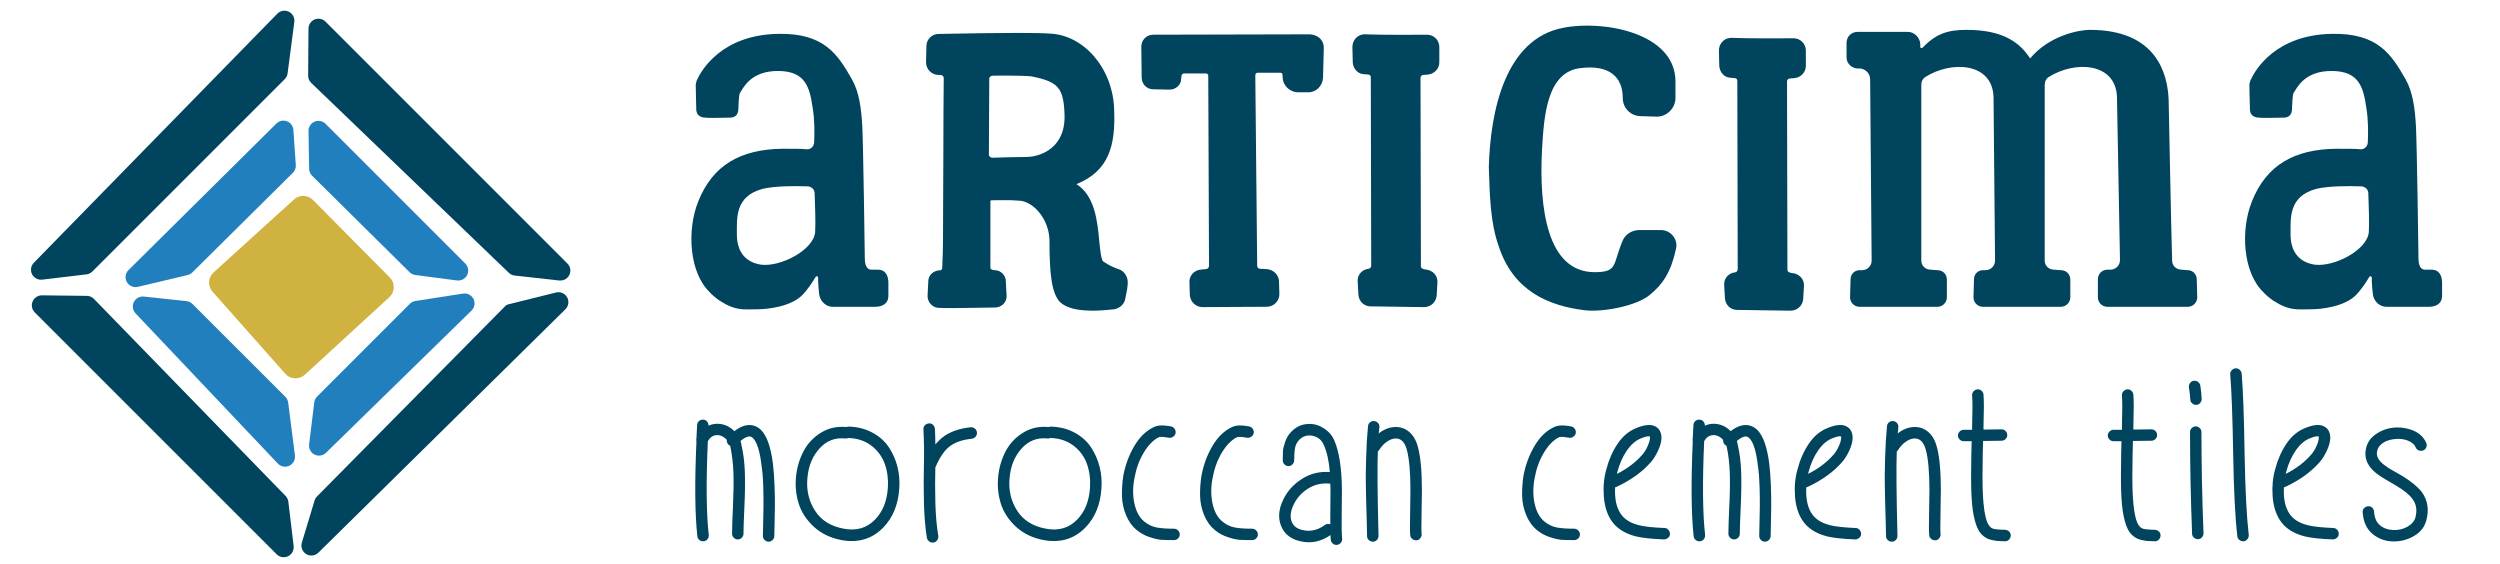
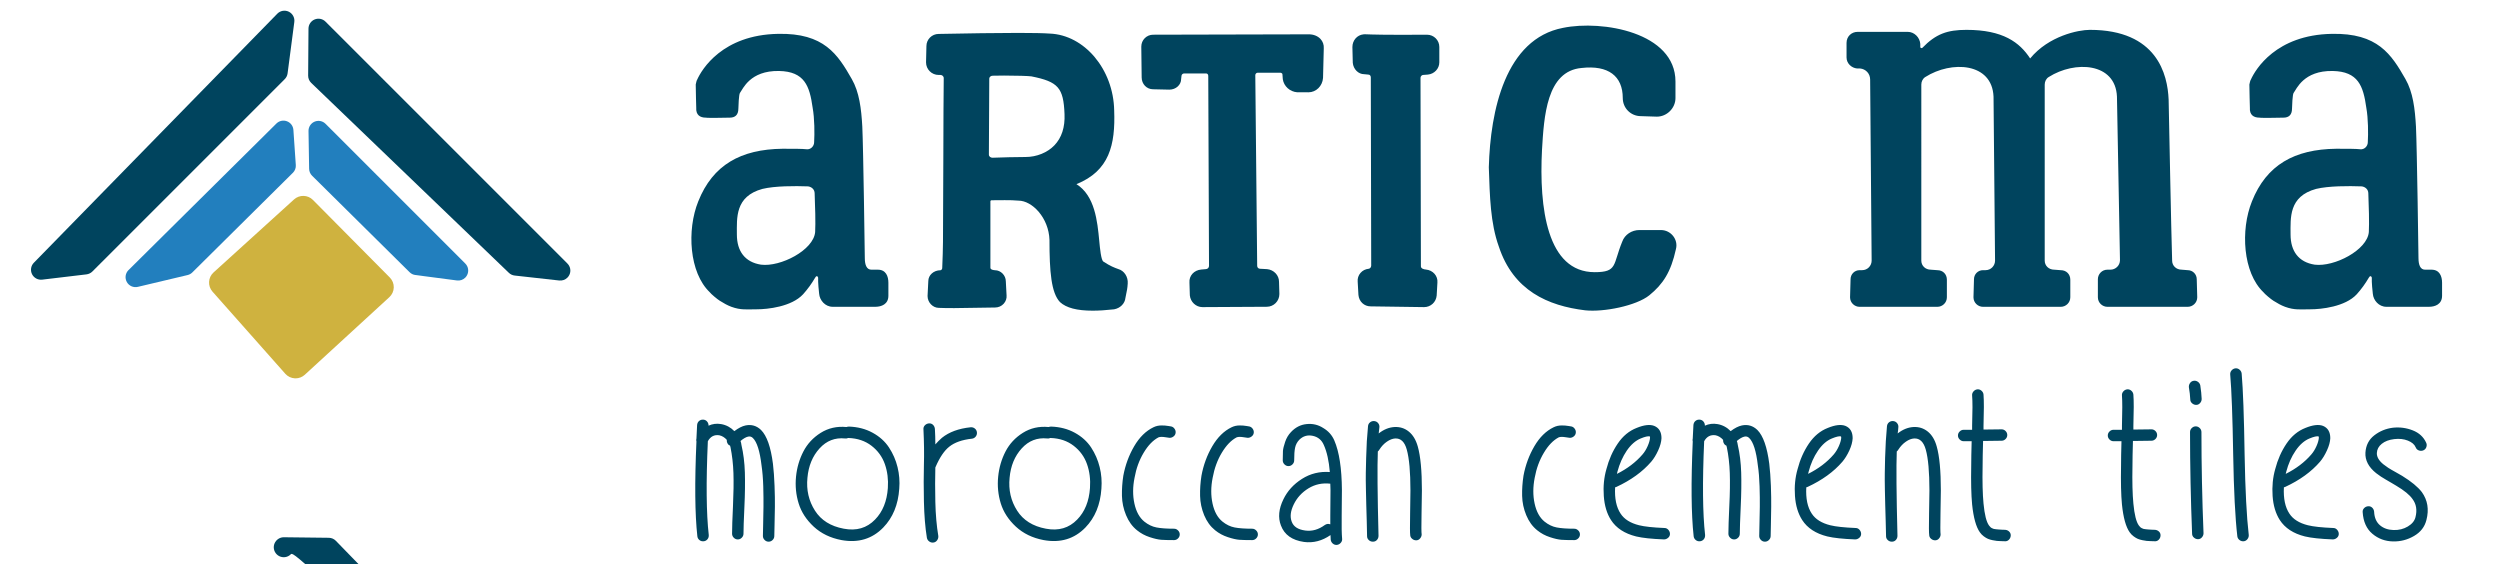
<svg xmlns="http://www.w3.org/2000/svg" version="1.1" id="Layer_1" x="0px" y="0px" width="288px" height="65px" viewBox="0 0 288 65" enable-background="new 0 0 288 65" xml:space="preserve">
  <g>
    <path fill="#00445E" d="M83.911,51.221c0.054,0.055,0.115,0.088,0.186,0.106c0.018,0.069,0.036,0.131,0.054,0.183   c0.189,0.93,0.305,1.926,0.341,2.987c0.034,1.062,0.016,2.329-0.052,3.801c-0.072,1.476-0.105,2.536-0.105,3.185   c0,0.176,0.064,0.33,0.195,0.461c0.132,0.133,0.285,0.199,0.461,0.199c0.176,0,0.33-0.065,0.461-0.199   c0.131-0.131,0.199-0.285,0.199-0.461c0-0.543,0.033-1.567,0.104-3.076c0.072-1.51,0.088-2.833,0.055-3.975   c-0.036-1.141-0.168-2.201-0.398-3.184c-0.016-0.158-0.049-0.309-0.104-0.447c0.334-0.281,0.623-0.447,0.867-0.502   c0.213-0.049,0.397,0,0.556,0.158c0.472,0.457,0.804,1.509,0.998,3.158c0.104,0.703,0.172,1.511,0.199,2.421   c0.024,0.912,0.033,1.698,0.024,2.356c-0.009,0.655-0.021,1.347-0.038,2.064c-0.019,0.718-0.027,1.15-0.027,1.29   c0,0.173,0.065,0.33,0.199,0.46c0.131,0.133,0.284,0.195,0.46,0.195c0.174,0,0.328-0.063,0.461-0.195   c0.131-0.131,0.194-0.287,0.194-0.46c0-0.106,0.009-0.521,0.027-1.249s0.031-1.432,0.04-2.105c0.01-0.677-0.004-1.485-0.04-2.434   c-0.036-0.949-0.095-1.791-0.184-2.527c-0.246-1.931-0.702-3.227-1.37-3.896c-0.507-0.49-1.103-0.664-1.789-0.524   c-0.402,0.086-0.831,0.309-1.287,0.656c-0.422-0.436-0.931-0.709-1.526-0.813c-0.511-0.088-0.994-0.027-1.447,0.183v-0.024   c0-0.177-0.058-0.33-0.173-0.461c-0.114-0.131-0.264-0.203-0.446-0.212c-0.184-0.009-0.342,0.045-0.473,0.158   c-0.133,0.112-0.207,0.269-0.226,0.461c-0.036,0.544-0.061,1.062-0.076,1.554c-0.037,0.122-0.037,0.235,0,0.342   c-0.213,4.734-0.177,8.375,0.104,10.918c0.018,0.177,0.095,0.32,0.234,0.437c0.143,0.115,0.303,0.16,0.488,0.146   c0.185-0.016,0.334-0.098,0.447-0.237c0.115-0.142,0.162-0.308,0.145-0.5c-0.28-2.474-0.316-6.07-0.104-10.788   c0.299-0.544,0.737-0.773,1.315-0.688c0.334,0.072,0.622,0.25,0.869,0.529C83.71,50.879,83.771,51.063,83.911,51.221L83.911,51.221   L83.911,51.221z M94.543,49.865c-0.878,0.553-1.544,1.273-2,2.158c-0.457,0.886-0.737,1.848-0.841,2.881   c-0.106,1.072-0.005,2.101,0.303,3.093c0.305,0.991,0.886,1.881,1.734,2.671c0.852,0.788,1.917,1.305,3.197,1.549   c1.929,0.352,3.537-0.131,4.815-1.445c1.106-1.141,1.721-2.633,1.843-4.474c0.07-0.842,0.004-1.671-0.197-2.485   c-0.2-0.817-0.53-1.57-0.986-2.264s-1.084-1.26-1.884-1.697c-0.797-0.438-1.705-0.674-2.721-0.709   c-0.106,0-0.201,0.018-0.291,0.051C96.411,49.088,95.419,49.314,94.543,49.865L94.543,49.865z M97.7,50.457h0.054   c1.035,0.037,1.916,0.335,2.643,0.895c0.728,0.563,1.242,1.27,1.541,2.119c0.298,0.854,0.41,1.768,0.343,2.75   c-0.106,1.525-0.597,2.736-1.473,3.631c-0.948,0.982-2.149,1.332-3.608,1.053c-1.509-0.28-2.613-0.975-3.315-2.078   c-0.718-1.125-1.007-2.385-0.867-3.789c0.122-1.369,0.587-2.496,1.396-3.383c0.806-0.885,1.789-1.264,2.945-1.144   C97.481,50.529,97.597,50.511,97.7,50.457L97.7,50.457L97.7,50.457z M107.776,53.799c0.475-1.104,1.003-1.886,1.581-2.342   c0.614-0.49,1.482-0.797,2.604-0.919c0.174-0.019,0.32-0.099,0.436-0.239c0.112-0.14,0.162-0.302,0.145-0.484   c-0.017-0.184-0.097-0.332-0.239-0.447c-0.141-0.115-0.305-0.163-0.497-0.146c-1.368,0.143-2.466,0.547-3.29,1.209   c-0.265,0.23-0.518,0.483-0.764,0.764c0-0.629-0.019-1.226-0.052-1.789c-0.019-0.19-0.095-0.35-0.224-0.473   c-0.133-0.123-0.291-0.174-0.475-0.158c-0.183,0.019-0.336,0.095-0.461,0.226c-0.123,0.131-0.176,0.285-0.158,0.461   c0.071,1.491,0.089,2.851,0.053,4.079c-0.034,1.229-0.034,2.641,0,4.236c0.036,1.595,0.148,2.99,0.343,4.183   c0.036,0.176,0.127,0.315,0.275,0.42c0.149,0.106,0.313,0.146,0.488,0.12c0.177-0.025,0.316-0.115,0.42-0.264   c0.106-0.149,0.149-0.313,0.134-0.485c-0.194-1.159-0.311-2.47-0.344-3.935s-0.033-2.785,0-3.959   C107.768,53.835,107.776,53.816,107.776,53.799L107.776,53.799L107.776,53.799z M117.831,49.865   c-0.879,0.553-1.545,1.273-2.001,2.158c-0.456,0.886-0.736,1.848-0.84,2.881c-0.108,1.072-0.005,2.101,0.3,3.093   c0.308,0.991,0.888,1.881,1.737,2.671c0.852,0.788,1.915,1.305,3.197,1.549c1.929,0.352,3.534-0.131,4.814-1.445   c1.107-1.141,1.722-2.633,1.844-4.474c0.067-0.842,0.004-1.671-0.199-2.485c-0.201-0.817-0.531-1.57-0.984-2.264   c-0.457-0.693-1.085-1.26-1.883-1.697c-0.798-0.438-1.708-0.674-2.725-0.709c-0.104,0-0.201,0.018-0.289,0.051   C119.699,49.088,118.707,49.314,117.831,49.865L117.831,49.865z M120.988,50.457h0.054c1.035,0.037,1.915,0.335,2.643,0.895   c0.728,0.563,1.242,1.27,1.54,2.119c0.299,0.854,0.411,1.768,0.341,2.75c-0.106,1.525-0.596,2.736-1.473,3.631   c-0.948,0.982-2.147,1.332-3.606,1.053c-1.508-0.28-2.612-0.975-3.314-2.078c-0.719-1.125-1.008-2.385-0.867-3.789   c0.122-1.369,0.587-2.496,1.396-3.383c0.804-0.885,1.788-1.264,2.944-1.144C120.768,50.529,120.882,50.511,120.988,50.457   L120.988,50.457L120.988,50.457z M135.184,50.285c0.149-0.112,0.233-0.258,0.248-0.434c0.02-0.176-0.029-0.336-0.145-0.485   c-0.112-0.148-0.257-0.232-0.433-0.25c-0.019,0-0.1-0.015-0.249-0.041c-0.148-0.025-0.279-0.041-0.395-0.05   c-0.115-0.008-0.251-0.014-0.409-0.014c-0.158,0-0.316,0.018-0.475,0.051c-0.158,0.035-0.307,0.09-0.446,0.158   c-0.877,0.422-1.617,1.151-2.223,2.187c-0.605,1.034-1.021,2.167-1.251,3.394c-0.122,0.788-0.174,1.565-0.158,2.329   c0.019,0.763,0.176,1.503,0.475,2.222c0.298,0.724,0.718,1.301,1.265,1.739c0.436,0.353,0.923,0.614,1.458,0.788   c0.536,0.178,0.979,0.278,1.328,0.305c0.353,0.025,0.845,0.037,1.476,0.037c0.173,0,0.329-0.063,0.458-0.195   c0.133-0.133,0.198-0.284,0.198-0.461c0-0.176-0.065-0.33-0.198-0.459c-0.129-0.133-0.285-0.199-0.458-0.199   c-0.861,0-1.534-0.049-2.026-0.146c-0.492-0.095-0.958-0.321-1.396-0.671c-0.561-0.456-0.943-1.148-1.145-2.08   c-0.201-0.93-0.197-1.919,0.016-2.972c0.189-1.071,0.541-2.033,1.05-2.882c0.508-0.852,1.079-1.443,1.71-1.774   c0.054-0.019,0.107-0.032,0.157-0.042c0.055-0.009,0.125-0.013,0.213-0.013c0.086,0,0.162,0.004,0.224,0.013   c0.061,0.01,0.16,0.021,0.302,0.042c0.138,0.015,0.256,0.033,0.342,0.05C134.872,50.448,135.035,50.4,135.184,50.285   L135.184,50.285z M144.182,50.285c0.152-0.112,0.234-0.258,0.253-0.434c0.018-0.176-0.032-0.336-0.146-0.485   c-0.117-0.148-0.262-0.232-0.438-0.25c-0.013,0-0.099-0.015-0.248-0.041c-0.149-0.025-0.279-0.041-0.393-0.05   c-0.113-0.008-0.251-0.014-0.409-0.014c-0.157,0-0.315,0.018-0.472,0.051c-0.158,0.035-0.31,0.09-0.449,0.158   c-0.877,0.422-1.617,1.151-2.225,2.187c-0.604,1.034-1.021,2.167-1.247,3.394c-0.126,0.788-0.176,1.565-0.158,2.329   c0.017,0.763,0.175,1.503,0.47,2.222c0.301,0.724,0.721,1.301,1.266,1.739c0.438,0.353,0.926,0.614,1.461,0.788   c0.535,0.178,0.978,0.278,1.33,0.305c0.348,0.025,0.841,0.037,1.472,0.037c0.177,0,0.33-0.063,0.461-0.195   c0.132-0.133,0.199-0.284,0.199-0.461c0-0.176-0.067-0.33-0.199-0.459c-0.131-0.133-0.284-0.199-0.461-0.199   c-0.857,0-1.535-0.049-2.027-0.146c-0.487-0.095-0.955-0.321-1.391-0.671c-0.564-0.456-0.944-1.148-1.147-2.08   c-0.201-0.93-0.197-1.919,0.013-2.972c0.195-1.071,0.543-2.033,1.053-2.882c0.511-0.852,1.08-1.443,1.712-1.774   c0.05-0.019,0.104-0.032,0.158-0.042c0.05-0.009,0.122-0.013,0.208-0.013c0.091,0,0.162,0.004,0.226,0.013   c0.059,0.01,0.162,0.021,0.303,0.042c0.14,0.015,0.253,0.033,0.343,0.05C143.869,50.448,144.031,50.4,144.182,50.285   L144.182,50.285z M153.273,56.458c0,0.176-0.01,1.167-0.023,2.974v0.971c-0.23-0.084-0.441-0.057-0.637,0.082   c-0.719,0.524-1.463,0.736-2.235,0.633c-0.84-0.108-1.368-0.447-1.575-1.028c-0.213-0.562-0.133-1.219,0.233-1.974   c0.371-0.77,0.938-1.395,1.712-1.867c0.755-0.457,1.585-0.632,2.502-0.529C153.266,55.949,153.273,56.193,153.273,56.458   L153.273,56.458L153.273,56.458z M147.971,53.497c0.131,0.131,0.284,0.198,0.461,0.198c0.176,0,0.33-0.066,0.461-0.198   c0.131-0.131,0.198-0.284,0.198-0.46c0-0.633,0.031-1.118,0.104-1.459c0.072-0.344,0.229-0.646,0.475-0.908   c0.438-0.438,0.962-0.592,1.566-0.461s1.029,0.484,1.273,1.066c0.354,0.787,0.582,1.824,0.688,3.103   c-1.176-0.086-2.245,0.177-3.211,0.791c-0.967,0.614-1.676,1.396-2.133,2.342c-0.543,1.104-0.642,2.116-0.289,3.026   c0.401,1.07,1.287,1.699,2.656,1.895c1.069,0.141,2.09-0.121,3.053-0.791c0,0.194,0.01,0.37,0.026,0.528   c0.019,0.174,0.095,0.323,0.235,0.447c0.145,0.122,0.303,0.174,0.474,0.157c0.177-0.018,0.325-0.099,0.447-0.238   c0.127-0.141,0.177-0.299,0.158-0.475c-0.05-0.541-0.067-1.418-0.05-2.629c0.019-1.806,0.026-2.797,0.026-2.974   c-0.018-2.509-0.312-4.411-0.872-5.711c-0.262-0.612-0.689-1.095-1.287-1.445c-0.578-0.37-1.215-0.52-1.91-0.446   c-0.69,0.066-1.291,0.377-1.801,0.922c-0.3,0.315-0.521,0.689-0.67,1.129c-0.148,0.438-0.234,0.785-0.253,1.041   c-0.014,0.255-0.022,0.617-0.022,1.091C147.775,53.212,147.839,53.366,147.971,53.497L147.971,53.497z M158.904,51.798   c0.244-0.384,0.533-0.69,0.867-0.919s0.65-0.35,0.949-0.368c0.649-0.036,1.098,0.394,1.342,1.287c0.278,1.003,0.42,2.57,0.42,4.711   c0,0.334-0.015,1.22-0.037,2.66c-0.026,1.437-0.021,2.254,0.01,2.446c0,0.174,0.072,0.324,0.213,0.445   c0.141,0.127,0.298,0.185,0.475,0.185c0.176,0,0.324-0.067,0.446-0.21c0.122-0.141,0.187-0.296,0.187-0.473   c-0.037-0.193-0.041-0.998-0.014-2.41c0.026-1.411,0.041-2.291,0.041-2.645c0-2.263-0.158-3.957-0.476-5.076   c-0.212-0.755-0.556-1.326-1.03-1.711c-0.469-0.385-1.025-0.561-1.656-0.527c-0.629,0.037-1.238,0.283-1.815,0.74   c0.036-0.23,0.063-0.466,0.081-0.715c0.018-0.174-0.031-0.33-0.145-0.472s-0.263-0.22-0.447-0.237   c-0.186-0.018-0.349,0.031-0.487,0.145c-0.142,0.113-0.222,0.267-0.235,0.462c-0.055,0.577-0.099,1.149-0.136,1.712   c-0.031,0.578-0.06,1.215-0.076,1.906c-0.019,0.692-0.032,1.277-0.041,1.75c-0.01,0.474-0.004,1.117,0.015,1.935   c0.018,0.813,0.03,1.394,0.039,1.733c0.01,0.345,0.028,0.98,0.055,1.908c0.023,0.932,0.037,1.502,0.037,1.711   c0,0.176,0.066,0.324,0.199,0.446c0.129,0.124,0.287,0.185,0.473,0.185c0.187,0,0.34-0.063,0.462-0.195   c0.122-0.131,0.185-0.293,0.185-0.484c-0.121-4.757-0.148-7.992-0.08-9.712C158.792,51.957,158.852,51.889,158.904,51.798   L158.904,51.798L158.904,51.798z M181.285,50.285c0.148-0.112,0.23-0.258,0.248-0.434s-0.026-0.336-0.145-0.485   c-0.113-0.148-0.259-0.232-0.435-0.25c-0.019,0-0.099-0.015-0.248-0.041c-0.149-0.025-0.285-0.041-0.397-0.05   c-0.111-0.008-0.248-0.014-0.406-0.014c-0.157,0-0.315,0.018-0.475,0.051c-0.158,0.035-0.308,0.09-0.447,0.158   c-0.875,0.422-1.617,1.151-2.222,2.187c-0.604,1.034-1.024,2.167-1.252,3.394c-0.121,0.788-0.176,1.565-0.157,2.329   c0.019,0.763,0.176,1.503,0.475,2.222c0.299,0.724,0.719,1.301,1.265,1.739c0.438,0.353,0.922,0.614,1.459,0.788   c0.533,0.178,0.976,0.278,1.328,0.305c0.353,0.025,0.845,0.037,1.478,0.037c0.172,0,0.324-0.063,0.457-0.195   c0.135-0.133,0.197-0.284,0.197-0.461c0-0.176-0.063-0.33-0.197-0.459c-0.133-0.133-0.285-0.199-0.457-0.199   c-0.862,0-1.535-0.049-2.027-0.146c-0.493-0.095-0.958-0.321-1.396-0.671c-0.56-0.456-0.943-1.148-1.143-2.08   c-0.203-0.93-0.198-1.919,0.009-2.972c0.195-1.071,0.547-2.033,1.058-2.882c0.506-0.852,1.08-1.443,1.709-1.774   c0.054-0.019,0.106-0.032,0.156-0.042c0.055-0.009,0.122-0.013,0.213-0.013c0.086,0,0.162,0.004,0.221,0.013   c0.063,0.01,0.162,0.021,0.304,0.042c0.14,0.015,0.253,0.033,0.343,0.05C180.975,50.448,181.137,50.4,181.285,50.285   L181.285,50.285z M190.083,50.43c-0.013,0.264-0.108,0.586-0.274,0.963c-0.168,0.379-0.361,0.695-0.593,0.961   c-0.772,0.895-1.752,1.64-2.944,2.236c0.019-0.072,0.037-0.148,0.051-0.236c0.248-0.931,0.609-1.742,1.078-2.436   c0.476-0.693,1.013-1.163,1.607-1.407c0.508-0.212,0.858-0.288,1.055-0.237C190.079,50.309,190.083,50.361,190.083,50.43   L190.083,50.43L190.083,50.43z M186.218,56.089c1.666-0.772,2.998-1.737,4.001-2.896c0.299-0.35,0.565-0.785,0.801-1.301   c0.238-0.519,0.365-0.988,0.383-1.408c0-0.719-0.278-1.192-0.844-1.424c-0.488-0.188-1.166-0.112-2.023,0.239   c-0.857,0.334-1.585,0.933-2.172,1.802c-0.588,0.867-1.021,1.848-1.303,2.935c-0.278,0.964-0.383,1.999-0.303,3.104   c0.077,1.107,0.354,2.028,0.827,2.764c0.597,0.929,1.563,1.562,2.896,1.894c0.735,0.177,1.808,0.289,3.211,0.343   c0.177,0,0.334-0.063,0.476-0.185c0.14-0.122,0.212-0.271,0.212-0.447c0-0.176-0.063-0.334-0.186-0.475   c-0.127-0.14-0.274-0.208-0.446-0.208c-1.319-0.055-2.29-0.158-2.923-0.316c-1.002-0.249-1.713-0.695-2.133-1.342   c-0.491-0.738-0.699-1.748-0.631-3.025L186.218,56.089L186.218,56.089z M198.691,51.221c0.051,0.055,0.113,0.088,0.182,0.106   c0.018,0.069,0.036,0.131,0.055,0.183c0.193,0.93,0.307,1.926,0.344,2.987c0.035,1.062,0.019,2.329-0.056,3.801   c-0.067,1.476-0.104,2.536-0.104,3.185c0,0.176,0.063,0.33,0.199,0.461c0.131,0.133,0.285,0.199,0.461,0.199   c0.172,0,0.324-0.065,0.461-0.199c0.131-0.131,0.193-0.285,0.193-0.461c0-0.543,0.036-1.567,0.104-3.076   c0.072-1.51,0.091-2.833,0.056-3.975c-0.036-1.141-0.167-2.201-0.394-3.184c-0.019-0.158-0.055-0.309-0.107-0.447   c0.334-0.281,0.622-0.447,0.871-0.502c0.208-0.049,0.393,0,0.551,0.158c0.475,0.457,0.809,1.509,0.998,3.158   c0.107,0.703,0.172,1.511,0.199,2.421c0.027,0.912,0.035,1.698,0.027,2.356c-0.01,0.655-0.023,1.347-0.041,2.064   c-0.02,0.718-0.027,1.15-0.027,1.29c0,0.173,0.068,0.33,0.199,0.46c0.131,0.133,0.283,0.195,0.459,0.195   c0.178,0,0.33-0.063,0.462-0.195c0.131-0.131,0.198-0.287,0.198-0.46c0-0.106,0.01-0.521,0.026-1.249   c0.015-0.729,0.027-1.432,0.036-2.105c0.01-0.677-0.004-1.485-0.036-2.434c-0.036-0.949-0.1-1.791-0.185-2.527   c-0.248-1.931-0.704-3.227-1.369-3.896c-0.51-0.49-1.105-0.664-1.788-0.524c-0.406,0.086-0.836,0.309-1.292,0.656   c-0.42-0.436-0.932-0.709-1.525-0.813c-0.507-0.088-0.99-0.027-1.445,0.183v-0.024c0-0.177-0.06-0.33-0.172-0.461   s-0.262-0.203-0.447-0.212s-0.344,0.045-0.475,0.158c-0.131,0.112-0.207,0.269-0.226,0.461c-0.032,0.544-0.06,1.062-0.078,1.554   c-0.034,0.122-0.034,0.235,0,0.342c-0.207,4.734-0.176,8.375,0.104,10.918c0.019,0.177,0.1,0.32,0.24,0.437   c0.139,0.115,0.301,0.16,0.481,0.146c0.187-0.017,0.335-0.098,0.452-0.237c0.113-0.142,0.156-0.308,0.145-0.5   c-0.279-2.474-0.316-6.07-0.107-10.788c0.298-0.544,0.74-0.773,1.318-0.688c0.328,0.072,0.618,0.25,0.866,0.529   C198.488,50.879,198.553,51.063,198.691,51.221L198.691,51.221L198.691,51.221z M212.111,50.43   c-0.019,0.264-0.108,0.586-0.275,0.963c-0.168,0.379-0.365,0.695-0.592,0.961c-0.771,0.895-1.758,1.64-2.949,2.236   c0.018-0.072,0.036-0.148,0.055-0.236c0.243-0.931,0.604-1.742,1.08-2.436c0.469-0.693,1.006-1.163,1.603-1.407   c0.511-0.212,0.858-0.288,1.053-0.237C212.102,50.309,212.111,50.361,212.111,50.43L212.111,50.43L212.111,50.43z M208.244,56.089   c1.663-0.772,3-1.737,3.998-2.896c0.298-0.35,0.564-0.785,0.804-1.301c0.235-0.519,0.361-0.988,0.38-1.408   c0-0.719-0.279-1.192-0.84-1.424c-0.492-0.188-1.171-0.112-2.027,0.239c-0.858,0.334-1.582,0.933-2.174,1.802   c-0.587,0.867-1.021,1.848-1.301,2.935c-0.279,0.964-0.384,1.999-0.303,3.104c0.076,1.107,0.357,2.028,0.83,2.764   c0.598,0.929,1.56,1.562,2.896,1.894c0.736,0.177,1.807,0.289,3.207,0.343c0.176,0,0.334-0.063,0.475-0.185   s0.213-0.271,0.213-0.447c0-0.176-0.063-0.334-0.187-0.475c-0.122-0.142-0.271-0.208-0.446-0.208   c-1.314-0.055-2.289-0.158-2.922-0.316c-1-0.249-1.709-0.695-2.133-1.342c-0.492-0.738-0.699-1.748-0.629-3.025L208.244,56.089   L208.244,56.089z M218.688,51.798c0.248-0.384,0.537-0.69,0.871-0.919c0.33-0.229,0.646-0.35,0.944-0.368   c0.651-0.036,1.099,0.394,1.347,1.287c0.279,1.003,0.42,2.57,0.42,4.711c0,0.334-0.014,1.22-0.041,2.66   c-0.026,1.437-0.021,2.254,0.015,2.446c0,0.174,0.067,0.324,0.207,0.445c0.146,0.127,0.303,0.185,0.475,0.185   c0.177,0,0.325-0.067,0.447-0.21c0.122-0.141,0.185-0.296,0.185-0.473c-0.035-0.193-0.039-0.998-0.013-2.41   c0.026-1.411,0.041-2.291,0.041-2.645c0-2.263-0.157-3.957-0.476-5.076c-0.207-0.755-0.551-1.326-1.024-1.711   c-0.476-0.385-1.024-0.561-1.657-0.527c-0.633,0.037-1.238,0.283-1.816,0.74c0.037-0.23,0.061-0.466,0.078-0.715   c0.019-0.174-0.032-0.33-0.146-0.472c-0.112-0.142-0.262-0.22-0.446-0.237c-0.186-0.018-0.345,0.031-0.488,0.145   c-0.139,0.113-0.217,0.267-0.234,0.462c-0.055,0.577-0.096,1.149-0.131,1.712c-0.036,0.578-0.063,1.215-0.082,1.906   c-0.018,0.692-0.025,1.277-0.036,1.75c-0.009,0.474-0.004,1.117,0.011,1.935c0.021,0.813,0.03,1.394,0.039,1.733   c0.01,0.345,0.027,0.98,0.055,1.908c0.027,0.932,0.041,1.502,0.041,1.711c0,0.176,0.063,0.324,0.199,0.446   c0.131,0.124,0.283,0.185,0.469,0.185c0.187,0,0.34-0.063,0.461-0.195c0.123-0.131,0.186-0.293,0.186-0.484   c-0.121-4.757-0.148-7.992-0.081-9.712C218.574,51.957,218.639,51.889,218.688,51.798L218.688,51.798L218.688,51.798z    M228.268,45.01c-0.141-0.121-0.299-0.173-0.475-0.158c-0.176,0.02-0.325,0.101-0.447,0.239c-0.121,0.142-0.176,0.298-0.158,0.474   c0.056,0.666,0.056,1.824,0,3.473v0.474h-0.971c-0.177,0-0.33,0.065-0.461,0.196c-0.136,0.131-0.199,0.285-0.199,0.461   s0.063,0.33,0.199,0.461c0.131,0.131,0.284,0.199,0.461,0.199h0.917c-0.032,1.174-0.05,2.122-0.05,2.84   c-0.036,1.861,0,3.343,0.104,4.447c0.158,1.527,0.457,2.597,0.896,3.209c0.122,0.176,0.271,0.33,0.446,0.46   c0.177,0.131,0.339,0.229,0.488,0.292c0.148,0.061,0.33,0.115,0.537,0.156c0.213,0.045,0.375,0.072,0.487,0.08   c0.118,0.01,0.28,0.017,0.501,0.027c0.223,0.006,0.357,0.012,0.407,0.012c0.176,0.016,0.329-0.035,0.46-0.158   c0.132-0.123,0.208-0.278,0.227-0.459c0.018-0.185-0.035-0.342-0.158-0.474c-0.121-0.133-0.279-0.208-0.475-0.226   c-0.09,0-0.222-0.004-0.393-0.014c-0.178-0.006-0.303-0.016-0.37-0.024c-0.068-0.009-0.167-0.017-0.289-0.027   c-0.122-0.007-0.212-0.021-0.267-0.038c-0.051-0.019-0.119-0.046-0.194-0.08c-0.082-0.033-0.146-0.08-0.198-0.134   c-0.051-0.05-0.104-0.112-0.158-0.183c-0.299-0.404-0.511-1.244-0.633-2.527c-0.104-1.086-0.141-2.533-0.104-4.341   c0-0.7,0.018-1.657,0.054-2.867c0.931-0.019,1.64-0.028,2.132-0.028c0.176,0,0.33-0.064,0.461-0.197   c0.131-0.131,0.193-0.285,0.193-0.458c0-0.175-0.063-0.33-0.193-0.462c-0.131-0.133-0.289-0.195-0.461-0.195   c-0.492,0-1.184,0.009-2.082,0.025v-0.422c0.055-1.699,0.055-2.902,0-3.604C228.488,45.283,228.407,45.134,228.268,45.01   L228.268,45.01z M245.529,45.01c-0.141-0.121-0.299-0.173-0.475-0.158c-0.177,0.02-0.326,0.101-0.447,0.239   c-0.121,0.142-0.176,0.298-0.157,0.474c0.049,0.666,0.049,1.824,0,3.473v0.474h-0.976c-0.177,0-0.326,0.065-0.461,0.196   c-0.132,0.131-0.195,0.285-0.195,0.461s0.063,0.33,0.195,0.461c0.135,0.131,0.284,0.199,0.461,0.199h0.92   c-0.035,1.174-0.049,2.122-0.049,2.84c-0.037,1.861,0,3.343,0.104,4.447c0.157,1.527,0.456,2.597,0.894,3.209   c0.123,0.176,0.271,0.33,0.448,0.46c0.176,0.131,0.338,0.229,0.487,0.292c0.148,0.061,0.33,0.115,0.537,0.156   c0.213,0.045,0.375,0.072,0.488,0.08c0.112,0.01,0.279,0.017,0.5,0.027c0.217,0.006,0.354,0.012,0.407,0.012   c0.177,0.016,0.329-0.035,0.461-0.158c0.13-0.123,0.207-0.278,0.222-0.459c0.018-0.185-0.031-0.342-0.153-0.474   c-0.128-0.133-0.285-0.208-0.476-0.226c-0.091,0-0.221-0.004-0.396-0.014c-0.176-0.006-0.299-0.016-0.365-0.024   c-0.072-0.009-0.168-0.017-0.29-0.027c-0.126-0.007-0.212-0.021-0.267-0.038c-0.049-0.019-0.116-0.046-0.193-0.08   c-0.081-0.033-0.145-0.08-0.199-0.134c-0.055-0.05-0.104-0.112-0.158-0.183c-0.297-0.404-0.51-1.244-0.631-2.527   c-0.104-1.086-0.141-2.533-0.104-4.341c0-0.7,0.019-1.657,0.054-2.867c0.926-0.019,1.641-0.028,2.133-0.028   c0.172,0,0.324-0.064,0.461-0.197c0.129-0.131,0.192-0.285,0.192-0.458c0-0.175-0.063-0.33-0.192-0.462   c-0.137-0.133-0.289-0.195-0.461-0.195c-0.492,0-1.188,0.009-2.082,0.025v-0.422c0.055-1.699,0.055-2.902,0-3.604   C245.746,45.283,245.67,45.134,245.529,45.01L245.529,45.01z M253.411,49.314c-0.132-0.131-0.289-0.198-0.461-0.198   c-0.177,0-0.329,0.067-0.462,0.198c-0.135,0.131-0.197,0.285-0.197,0.461c0,3.839,0.081,7.744,0.238,11.707   c0,0.176,0.068,0.326,0.209,0.447c0.14,0.125,0.298,0.186,0.474,0.186c0.177,0,0.325-0.07,0.448-0.211   c0.121-0.139,0.186-0.297,0.186-0.471c-0.158-3.947-0.24-7.834-0.24-11.658C253.605,49.6,253.542,49.445,253.411,49.314   L253.411,49.314z M253.199,43.984c-0.149-0.104-0.313-0.145-0.488-0.117c-0.176,0.025-0.316,0.113-0.42,0.262   s-0.148,0.313-0.131,0.488c0.086,0.508,0.14,0.971,0.158,1.393c0,0.176,0.066,0.326,0.211,0.45   c0.137,0.122,0.295,0.183,0.471,0.183c0.178,0,0.325-0.069,0.447-0.209c0.127-0.141,0.185-0.299,0.185-0.475   c-0.019-0.456-0.067-0.977-0.157-1.555C253.438,44.23,253.348,44.088,253.199,43.984L253.199,43.984z M258,42.589   c-0.141-0.122-0.298-0.173-0.475-0.157c-0.176,0.019-0.324,0.1-0.447,0.239c-0.121,0.14-0.171,0.298-0.158,0.472   c0.158,1.81,0.271,4.895,0.344,9.262c0.072,4.123,0.23,7.246,0.475,9.367c0.019,0.177,0.101,0.32,0.248,0.437   c0.148,0.115,0.313,0.16,0.488,0.146c0.176-0.016,0.32-0.103,0.435-0.25c0.114-0.148,0.161-0.313,0.146-0.486   c-0.244-2.088-0.402-5.167-0.476-9.236c-0.067-4.404-0.181-7.52-0.339-9.343C258.223,42.861,258.141,42.713,258,42.589L258,42.589z    M267.133,50.43c-0.02,0.264-0.107,0.586-0.275,0.963c-0.168,0.379-0.365,0.695-0.596,0.961c-0.769,0.895-1.753,1.64-2.945,2.236   c0.019-0.072,0.037-0.148,0.055-0.236c0.244-0.931,0.605-1.742,1.08-2.436c0.47-0.693,1.007-1.163,1.604-1.407   c0.51-0.212,0.857-0.288,1.053-0.237C267.124,50.309,267.133,50.361,267.133,50.43L267.133,50.43L267.133,50.43z M263.262,56.089   c1.668-0.772,3-1.737,4.002-2.896c0.299-0.35,0.564-0.785,0.799-1.301c0.24-0.519,0.367-0.988,0.386-1.408   c0-0.719-0.28-1.192-0.841-1.424c-0.492-0.188-1.17-0.112-2.027,0.239c-0.857,0.334-1.585,0.933-2.173,1.802   c-0.587,0.867-1.021,1.848-1.302,2.935c-0.278,0.964-0.379,1.999-0.303,3.104c0.077,1.107,0.357,2.028,0.827,2.764   c0.601,0.929,1.563,1.562,2.896,1.894c0.736,0.177,1.812,0.289,3.211,0.343c0.177,0,0.334-0.063,0.476-0.185   c0.14-0.122,0.212-0.271,0.212-0.447c0-0.176-0.063-0.334-0.186-0.475c-0.122-0.14-0.275-0.208-0.446-0.208   c-1.319-0.055-2.291-0.158-2.923-0.316c-0.999-0.249-1.713-0.695-2.133-1.342c-0.491-0.738-0.699-1.748-0.633-3.025L263.262,56.089   L263.262,56.089z M278.659,51.893c0.172,0.06,0.344,0.058,0.511-0.013c0.167-0.071,0.279-0.194,0.344-0.37   c0.059-0.174,0.059-0.341-0.015-0.5c-0.298-0.666-0.817-1.145-1.554-1.434c-0.737-0.289-1.5-0.389-2.291-0.303   c-0.803,0.104-1.518,0.397-2.139,0.881c-0.625,0.484-0.964,1.146-1.018,1.988c-0.051,0.875,0.359,1.666,1.236,2.366   c0.158,0.125,0.344,0.257,0.552,0.397l0.556,0.341l0.633,0.368l0.577,0.343c0.912,0.542,1.536,1.052,1.865,1.526   c0.438,0.578,0.556,1.277,0.344,2.104c-0.104,0.42-0.397,0.777-0.881,1.066c-0.481,0.289-1.028,0.424-1.646,0.406   c-0.631-0.019-1.154-0.201-1.565-0.552c-0.411-0.353-0.638-0.87-0.669-1.554c-0.018-0.193-0.096-0.352-0.227-0.475   c-0.131-0.121-0.289-0.176-0.475-0.157c-0.182,0.018-0.339,0.092-0.46,0.226c-0.123,0.131-0.177,0.285-0.157,0.46   c0.071,1.087,0.441,1.916,1.119,2.484c0.674,0.571,1.469,0.864,2.381,0.881c0.857,0.019,1.666-0.188,2.42-0.63   c0.754-0.438,1.229-1.053,1.424-1.842c0.315-1.209,0.14-2.28-0.528-3.211c-0.456-0.596-1.212-1.219-2.265-1.869l-0.734-0.42   c-0.385-0.211-0.678-0.383-0.881-0.514c-0.203-0.133-0.389-0.269-0.564-0.408c-0.511-0.42-0.754-0.85-0.74-1.287   c0.019-0.424,0.207-0.777,0.568-1.065c0.357-0.29,0.836-0.47,1.432-0.541c0.582-0.069,1.104-0.015,1.567,0.17   c0.465,0.185,0.769,0.443,0.908,0.777C278.355,51.713,278.482,51.831,278.659,51.893L278.659,51.893z" />
    <g>
-       <path fill="#00445E" d="M65.141,35.622c-0.002,0.002-0.004,0.004-0.007,0.007L36.678,63.668c-0.373,0.368-0.949,0.436-1.398,0.167    c-0.45-0.272-0.658-0.813-0.507-1.317l1.465-4.856c0.054-0.181,0.151-0.343,0.284-0.476l21.604-21.844    c0.163-0.201,0.331-0.257,0.538-0.306l5.387-1.339c0.506-0.125,1.027,0.1,1.28,0.553C65.583,34.697,65.504,35.259,65.141,35.622    L65.141,35.622z" />
      <path fill="#227FBE" d="M33.745,19.904c-0.002,0.002-0.004,0-0.006,0.002L22.153,31.386c-0.149,0.148-0.338,0.251-0.543,0.3    l-5.731,1.36c-0.5,0.119-1.021-0.109-1.269-0.56c-0.249-0.449-0.172-1.008,0.191-1.37l0.004-0.002l17.041-16.887    c0.32-0.315,0.794-0.417,1.214-0.256c0.421,0.159,0.71,0.548,0.74,0.997l0.277,4.047C34.1,19.344,33.98,19.669,33.745,19.904    L33.745,19.904z" />
-       <path fill="#227FBE" d="M54.334,35.764c-0.003,0.002-0.007,0.008-0.01,0.01L37.553,52.162c-0.348,0.339-0.874,0.426-1.311,0.208    c-0.437-0.216-0.69-0.685-0.633-1.169l0.592-4.844c0.031-0.254,0.146-0.49,0.328-0.672l10.688-10.688    c0.172-0.172,0.394-0.285,0.636-0.322l5.491-0.854c0.492-0.078,0.979,0.174,1.204,0.619C54.769,34.88,54.684,35.414,54.334,35.764    L54.334,35.764z" />
-       <path fill="#227FBE" d="M33.651,53.424c-0.091,0.092-0.199,0.17-0.318,0.229c-0.451,0.212-0.986,0.111-1.327-0.25L15.615,36.098    c-0.332-0.35-0.409-0.869-0.196-1.3c0.214-0.427,0.675-0.685,1.151-0.633l4.916,0.524c0.262,0.029,0.506,0.145,0.691,0.33    l10.697,10.696c0.181,0.181,0.294,0.414,0.326,0.667l0.777,6.082C34.026,52.828,33.897,53.18,33.651,53.424L33.651,53.424z" />
      <path fill="#227FBE" d="M53.6,31.983c-0.248,0.248-0.601,0.375-0.962,0.326l-4.795-0.628c-0.248-0.031-0.479-0.144-0.657-0.322    L35.953,20.244c-0.214-0.21-0.336-0.497-0.341-0.797l-0.072-4.355c-0.008-0.466,0.27-0.897,0.701-1.077    c0.431-0.183,0.929-0.085,1.26,0.246L53.6,30.359c0.349,0.348,0.436,0.879,0.218,1.318C53.763,31.793,53.688,31.896,53.6,31.983    L53.6,31.983z" />
      <path fill="#00445E" d="M65.367,31.983c-0.242,0.242-0.586,0.369-0.94,0.331l-5.14-0.572c-0.25-0.028-0.485-0.137-0.668-0.315    L35.853,9.551c-0.228-0.219-0.356-0.521-0.354-0.836l0.039-5.42c0.002-0.464,0.292-0.884,0.713-1.055    c0.431-0.175,0.922-0.076,1.248,0.252L65.368,30.36c0.346,0.346,0.436,0.871,0.222,1.31    C65.533,31.787,65.457,31.894,65.367,31.983L65.367,31.983z" />
      <path fill="#00445E" d="M32.804,9.114L10.642,31.277c-0.182,0.181-0.421,0.297-0.676,0.33l-5.111,0.609    c-0.483,0.056-0.952-0.198-1.167-0.634c-0.215-0.438-0.131-0.963,0.211-1.312L31.946,1.579c0.002-0.002,0.005-0.007,0.005-0.007    c0.349-0.349,0.878-0.438,1.318-0.224c0.443,0.217,0.701,0.693,0.636,1.185l-0.775,5.92C33.098,8.703,32.982,8.936,32.804,9.114    L32.804,9.114z" />
-       <path fill="#00445E" d="M33.499,63.855c-0.089,0.09-0.191,0.164-0.309,0.222c-0.441,0.214-0.97,0.125-1.316-0.222L4.003,35.986    c-0.329-0.33-0.428-0.828-0.245-1.258c0.189-0.433,0.609-0.709,1.072-0.705l5.181,0.061c0.307,0.003,0.598,0.13,0.811,0.35    l22.077,22.7c0.176,0.181,0.287,0.415,0.319,0.666l0.611,5.108C33.87,63.262,33.744,63.611,33.499,63.855L33.499,63.855z" />
+       <path fill="#00445E" d="M33.499,63.855c-0.089,0.09-0.191,0.164-0.309,0.222c-0.441,0.214-0.97,0.125-1.316-0.222c-0.329-0.33-0.428-0.828-0.245-1.258c0.189-0.433,0.609-0.709,1.072-0.705l5.181,0.061c0.307,0.003,0.598,0.13,0.811,0.35    l22.077,22.7c0.176,0.181,0.287,0.415,0.319,0.666l0.611,5.108C33.87,63.262,33.744,63.611,33.499,63.855L33.499,63.855z" />
      <path fill="#CFB23F" d="M34.046,43.588c-0.028,0-0.054,0-0.081-0.003c-0.422-0.021-0.818-0.212-1.098-0.526l-8.386-9.461    c-0.572-0.646-0.52-1.634,0.12-2.212l9.271-8.41c0.626-0.566,1.587-0.541,2.178,0.057l8.854,8.934    c0.303,0.305,0.467,0.719,0.458,1.146c-0.011,0.43-0.196,0.834-0.512,1.123l-9.74,8.938C34.82,43.439,34.44,43.588,34.046,43.588    L34.046,43.588z" />
    </g>
    <g>
      <path fill="#00445E" d="M100.377,31.066c-0.52,0-0.751-0.521-0.751-1.329c0-0.232-0.173-12.658-0.288-15.144    c-0.115-2.081-0.348-3.988-1.214-5.491c-1.618-2.832-3.18-5.317-8.497-5.202c-6.415,0.116-8.785,4.104-9.306,5.26    c-0.115,0.173-0.115,0.404-0.173,0.578c0,0.693,0.058,2.601,0.058,2.658c-0.058,0.867,0.462,1.156,1.099,1.156    c0.231,0.058,2.658,0,2.774,0c0.578,0,0.982-0.29,0.982-1.041c0-0.289,0.058-1.619,0.173-1.792c0.348-0.462,1.156-2.6,4.509-2.543    c2.947,0.058,3.525,1.734,3.872,4.219c0.231,1.272,0.231,3.006,0.174,3.988c0,0.463-0.405,0.867-0.867,0.81    c-0.52-0.058-1.445-0.058-2.774-0.058c-4.797,0.058-8.034,1.85-9.71,6.069c-1.33,3.295-1.04,8.208,1.329,10.462    c0.115,0.173,0.867,0.809,1.156,0.982c0.462,0.289,0.867,0.521,1.329,0.693c1.099,0.404,1.792,0.289,2.948,0.289    c1.214,0,3.988-0.289,5.317-1.732c0.52-0.578,0.981-1.214,1.387-1.908c0.115-0.231,0.289-0.231,0.347,0v0.462    c0,0.348,0.059,0.751,0.115,1.387c0.059,0.751,0.694,1.503,1.561,1.503h4.913c0.693,0,1.503-0.29,1.503-1.271v-1.502    c0-0.751-0.289-1.503-1.214-1.503L100.377,31.066L100.377,31.066z M87.662,30.489c-1.85-0.29-2.774-1.561-2.774-3.469    c0-1.907-0.23-4.393,2.948-5.259c1.445-0.346,3.699-0.346,5.26-0.29c0.403,0.059,0.751,0.347,0.751,0.81    c0.058,1.329,0.115,3.468,0.058,4.451C93.73,28.813,89.916,30.777,87.662,30.489L87.662,30.489z M188.852,26.501    c-0.867,0-1.677,0.519-1.968,1.329c-1.098,2.659-0.519,3.525-3.177,3.525c-5.49,0-6.416-7.398-6.068-14.103    c0.229-3.814,0.519-9.074,4.565-9.421c3.063-0.347,4.739,0.925,4.739,3.468c0,1.156,0.925,2.081,2.08,2.081    c0.576,0,1.215,0.059,1.85,0.059c1.156,0,2.141-0.983,2.141-2.139V9.392c0-5.664-8.438-7.109-12.949-6.184    c-6.646,1.271-8.379,9.537-8.553,16.067c0.115,3.352,0.174,6.416,1.155,9.133c1.677,5.085,5.664,6.82,9.94,7.34    c2.141,0.23,5.896-0.52,7.399-1.734c1.562-1.271,2.484-2.659,3.062-5.318c0.291-1.098-0.576-2.195-1.732-2.195H188.852    L188.852,26.501z M249.826,11.473c-0.116-2.89-1.328-8.034-9.074-8.034c-1.328,0-4.738,0.694-6.879,3.294    c-1.212-1.85-3.119-3.294-7.338-3.294c-2.196,0-3.527,0.462-5.088,2.081c-0.113,0.058-0.23,0-0.23-0.115V5.057    c-0.058-0.751-0.691-1.387-1.443-1.387h-5.779c-0.694,0-1.273,0.52-1.273,1.271v1.677c0,0.693,0.579,1.213,1.215,1.271h0.347    c0.636,0.058,1.157,0.578,1.157,1.272l0.172,20.865c0,0.578-0.461,1.098-1.098,1.098h-0.289c-0.578,0-1.041,0.463-1.041,1.041    l-0.058,2.081c0,0.635,0.521,1.1,1.099,1.1h8.957c0.58,0,1.098-0.464,1.098-1.1v-2.022c0-0.636-0.459-1.099-1.098-1.099    l-0.748-0.057c-0.639,0-1.099-0.463-1.099-1.041V9.739c0-0.347,0.172-0.694,0.46-0.867c3.006-1.907,7.688-1.676,7.859,2.254    l0.175,18.9c0,0.578-0.463,1.098-1.099,1.098h-0.287c-0.58,0-1.041,0.463-1.041,1.041l-0.059,2.081c0,0.635,0.52,1.1,1.1,1.1    h8.957c0.576,0,1.099-0.464,1.099-1.1v-2.022c0-0.636-0.463-1.099-1.099-1.099l-0.752-0.057c-0.635,0-1.098-0.463-1.098-1.041    V9.739c0-0.347,0.172-0.694,0.463-0.867c3.006-1.907,7.687-1.676,7.859,2.254l0.348,18.843c0,0.635-0.521,1.098-1.099,1.098    h-0.347c-0.635,0-1.1,0.52-1.1,1.098v2.081c0,0.635,0.52,1.1,1.1,1.1h9.246c0.578,0,1.101-0.464,1.101-1.1l-0.058-2.081    c0-0.578-0.465-1.041-1.043-1.041l-0.692-0.057c-0.636,0-1.099-0.463-1.099-1.041C250.113,26.269,249.884,14.189,249.826,11.473    L249.826,11.473z M279.361,31.066c-0.521,0-0.752-0.521-0.752-1.329c0-0.232-0.172-12.658-0.289-15.144    c-0.116-2.081-0.348-3.988-1.215-5.491c-1.619-2.832-3.18-5.317-8.496-5.202c-6.416,0.116-8.787,4.104-9.305,5.26    c-0.117,0.173-0.117,0.404-0.176,0.578c0,0.693,0.059,2.601,0.059,2.658c-0.059,0.867,0.463,1.156,1.099,1.156    c0.233,0.058,2.659,0,2.774,0c0.578,0,0.981-0.29,0.981-1.041c0-0.289,0.06-1.619,0.175-1.792c0.348-0.462,1.155-2.6,4.508-2.543    c2.947,0.058,3.526,1.734,3.873,4.219c0.23,1.272,0.23,3.006,0.174,3.988c0,0.463-0.406,0.867-0.867,0.81    c-0.521-0.058-1.445-0.058-2.774-0.058c-4.796,0.058-8.034,1.85-9.709,6.069c-1.33,3.295-1.042,8.208,1.328,10.462    c0.116,0.173,0.868,0.809,1.155,0.982c0.465,0.289,0.867,0.521,1.33,0.693c1.1,0.404,1.793,0.289,2.947,0.289    c1.213,0,3.987-0.289,5.317-1.732c0.521-0.578,0.981-1.214,1.388-1.908c0.115-0.231,0.288-0.231,0.346,0v0.462    c0,0.348,0.059,0.751,0.117,1.387c0.057,0.751,0.692,1.503,1.561,1.503h4.912c0.693,0,1.504-0.29,1.504-1.271v-1.502    c0-0.751-0.291-1.503-1.215-1.503L279.361,31.066L279.361,31.066z M266.645,30.489c-1.848-0.29-2.772-1.561-2.772-3.469    c0-1.907-0.231-4.393,2.946-5.259c1.445-0.346,3.699-0.346,5.26-0.29c0.404,0.059,0.752,0.347,0.752,0.81    c0.059,1.329,0.115,3.468,0.059,4.451C272.715,28.813,268.9,30.777,266.645,30.489L266.645,30.489z" />
      <path fill="#00445E" d="M125.877,35.79c-1.81,0-3.039-0.322-3.762-0.985c-1.018-1.063-1.216-3.525-1.216-7.162    c-0.079-2.543-1.987-4.53-3.577-4.53c-0.456-0.046-1.016-0.054-1.573-0.054l-1.547,0.011c-0.048,0-0.108,0.059-0.108,0.107v7.673    c0,0.232,0.407,0.274,0.531,0.282c0.001,0,0.001,0,0.001,0c0.66,0,1.245,0.587,1.245,1.279l0.086,1.62    c0.033,0.33-0.085,0.688-0.328,0.955c-0.25,0.281-0.611,0.439-0.992,0.439c-5.177,0.084-5.169,0.088-6.479,0.042l0,0    c-0.699,0-1.303-0.626-1.303-1.366l0.086-1.718c0-0.688,0.619-1.25,1.407-1.25c0.045-0.008,0.196-0.082,0.196-0.239    c0.043-0.929,0.087-2.43,0.087-2.989c0.021-2.531,0.03-6.169,0.041-9.638c0.011-3.915,0.022-7.616,0.046-9.271    c0-0.212-0.19-0.36-0.37-0.36h-0.216c-0.801,0-1.452-0.651-1.452-1.452l0.044-1.877c0-0.765,0.632-1.397,1.408-1.397l1.138-0.02    c2.065-0.039,5.349-0.098,8.005-0.098c1.713,0,2.939,0.025,3.641,0.076c4.006,0.149,7.353,4.122,7.438,8.854    c0.149,3.974-0.56,6.965-4.347,8.493c2.131,1.334,2.414,4.3,2.627,6.532c0.083,0.883,0.211,2.218,0.475,2.388    c0.821,0.536,1.254,0.691,1.711,0.858c0.682,0.184,1.158,0.898,1.093,1.683c-0.031,0.527-0.105,0.871-0.178,1.208    c-0.03,0.141-0.061,0.281-0.087,0.44c-0.063,0.641-0.59,1.18-1.307,1.31C127.391,35.739,126.596,35.79,125.877,35.79    L125.877,35.79z M164.055,35.38h-0.008l-6.156-0.087c-0.74,0-1.332-0.554-1.399-1.314l-0.087-1.536    c-0.033-0.359,0.08-0.723,0.324-1.001c0.236-0.278,0.574-0.446,0.945-0.481c0.157-0.014,0.289-0.18,0.289-0.369l-0.046-21.673    c0-0.158-0.086-0.326-0.278-0.326l-0.488-0.047c-0.004,0-0.004,0-0.006,0c-0.653,0-1.236-0.564-1.305-1.312l-0.044-1.814    c0-0.766,0.543-1.389,1.267-1.462l0.16-0.012l0.221,0.007c0.494,0.02,1.943,0.081,6.955,0.046c0.777,0,1.41,0.631,1.41,1.408    v1.778c0,0.721-0.578,1.338-1.315,1.406l-0.571,0.044c-0.143,0.014-0.281,0.17-0.281,0.326l0.045,21.715    c0,0.249,0.297,0.354,0.574,0.374c0.811,0.072,1.398,0.744,1.328,1.498l-0.085,1.498C165.436,34.814,164.813,35.38,164.055,35.38    L164.055,35.38z M138.521,35.38h-0.002c-0.742,0-1.379-0.595-1.45-1.356l-0.044-1.465c-0.065-0.779,0.52-1.439,1.364-1.509    l0.519-0.046c0.213,0,0.371-0.18,0.371-0.369l-0.087-21.889c0-0.167-0.098-0.283-0.238-0.283h-2.558    c-0.15,0-0.272,0.134-0.285,0.254l-0.045,0.391c0.005,0.657-0.595,1.219-1.361,1.219l-1.876-0.043c-0.729,0-1.31-0.6-1.31-1.367    l-0.042-3.548c0-0.759,0.61-1.371,1.364-1.371l17.944-0.044c0.533,0,1.018,0.195,1.335,0.534c0.271,0.291,0.405,0.676,0.378,1.085    l-0.085,3.401c-0.063,0.94-0.8,1.659-1.679,1.659l-1.291-0.002c-0.855-0.065-1.541-0.695-1.664-1.499l-0.047-0.607    c-0.006-0.042-0.116-0.149-0.239-0.149h-2.603c-0.135,0-0.281,0.108-0.281,0.282l0.217,21.972c0,0.186,0.146,0.33,0.326,0.33    l0.81,0.044c0.783,0.07,1.38,0.708,1.38,1.451l0.042,1.417c0,0.814-0.651,1.467-1.452,1.467L138.521,35.38L138.521,35.38z     M115.672,8.705c-0.483,0-0.944,0.005-1.323,0.017c-0.206,0-0.385,0.159-0.385,0.326l-0.044,8.759    c0,0.235,0.212,0.364,0.413,0.364c1.067-0.042,2.812-0.084,3.814-0.084c1.271,0,2.515-0.504,3.322-1.347    c0.836-0.872,1.229-2.082,1.164-3.595c-0.119-3.039-0.724-3.729-3.813-4.346C118.495,8.748,117.072,8.705,115.672,8.705    L115.672,8.705z" />
-       <path fill="#00445E" d="M206.277,35.79h-0.008l-6.154-0.087c-0.74,0-1.333-0.555-1.399-1.314l-0.088-1.536    c-0.032-0.359,0.081-0.723,0.324-1.001c0.237-0.277,0.575-0.446,0.946-0.481c0.158-0.013,0.287-0.18,0.287-0.369l-0.045-21.673    c0-0.158-0.084-0.326-0.279-0.326l-0.486-0.047c-0.005,0-0.005,0-0.007,0c-0.652,0-1.236-0.563-1.304-1.312L198.02,5.83    c0-0.766,0.543-1.389,1.266-1.462l0.16-0.012l0.223,0.007c0.494,0.02,1.943,0.081,6.954,0.046c0.778,0,1.411,0.631,1.411,1.408    v1.777c0,0.722-0.579,1.339-1.317,1.407l-0.569,0.044c-0.144,0.014-0.283,0.169-0.283,0.326l0.047,21.715    c0,0.25,0.297,0.353,0.574,0.374c0.81,0.073,1.396,0.745,1.328,1.498l-0.086,1.499C207.66,35.225,207.035,35.79,206.277,35.79    L206.277,35.79z" />
    </g>
  </g>
</svg>